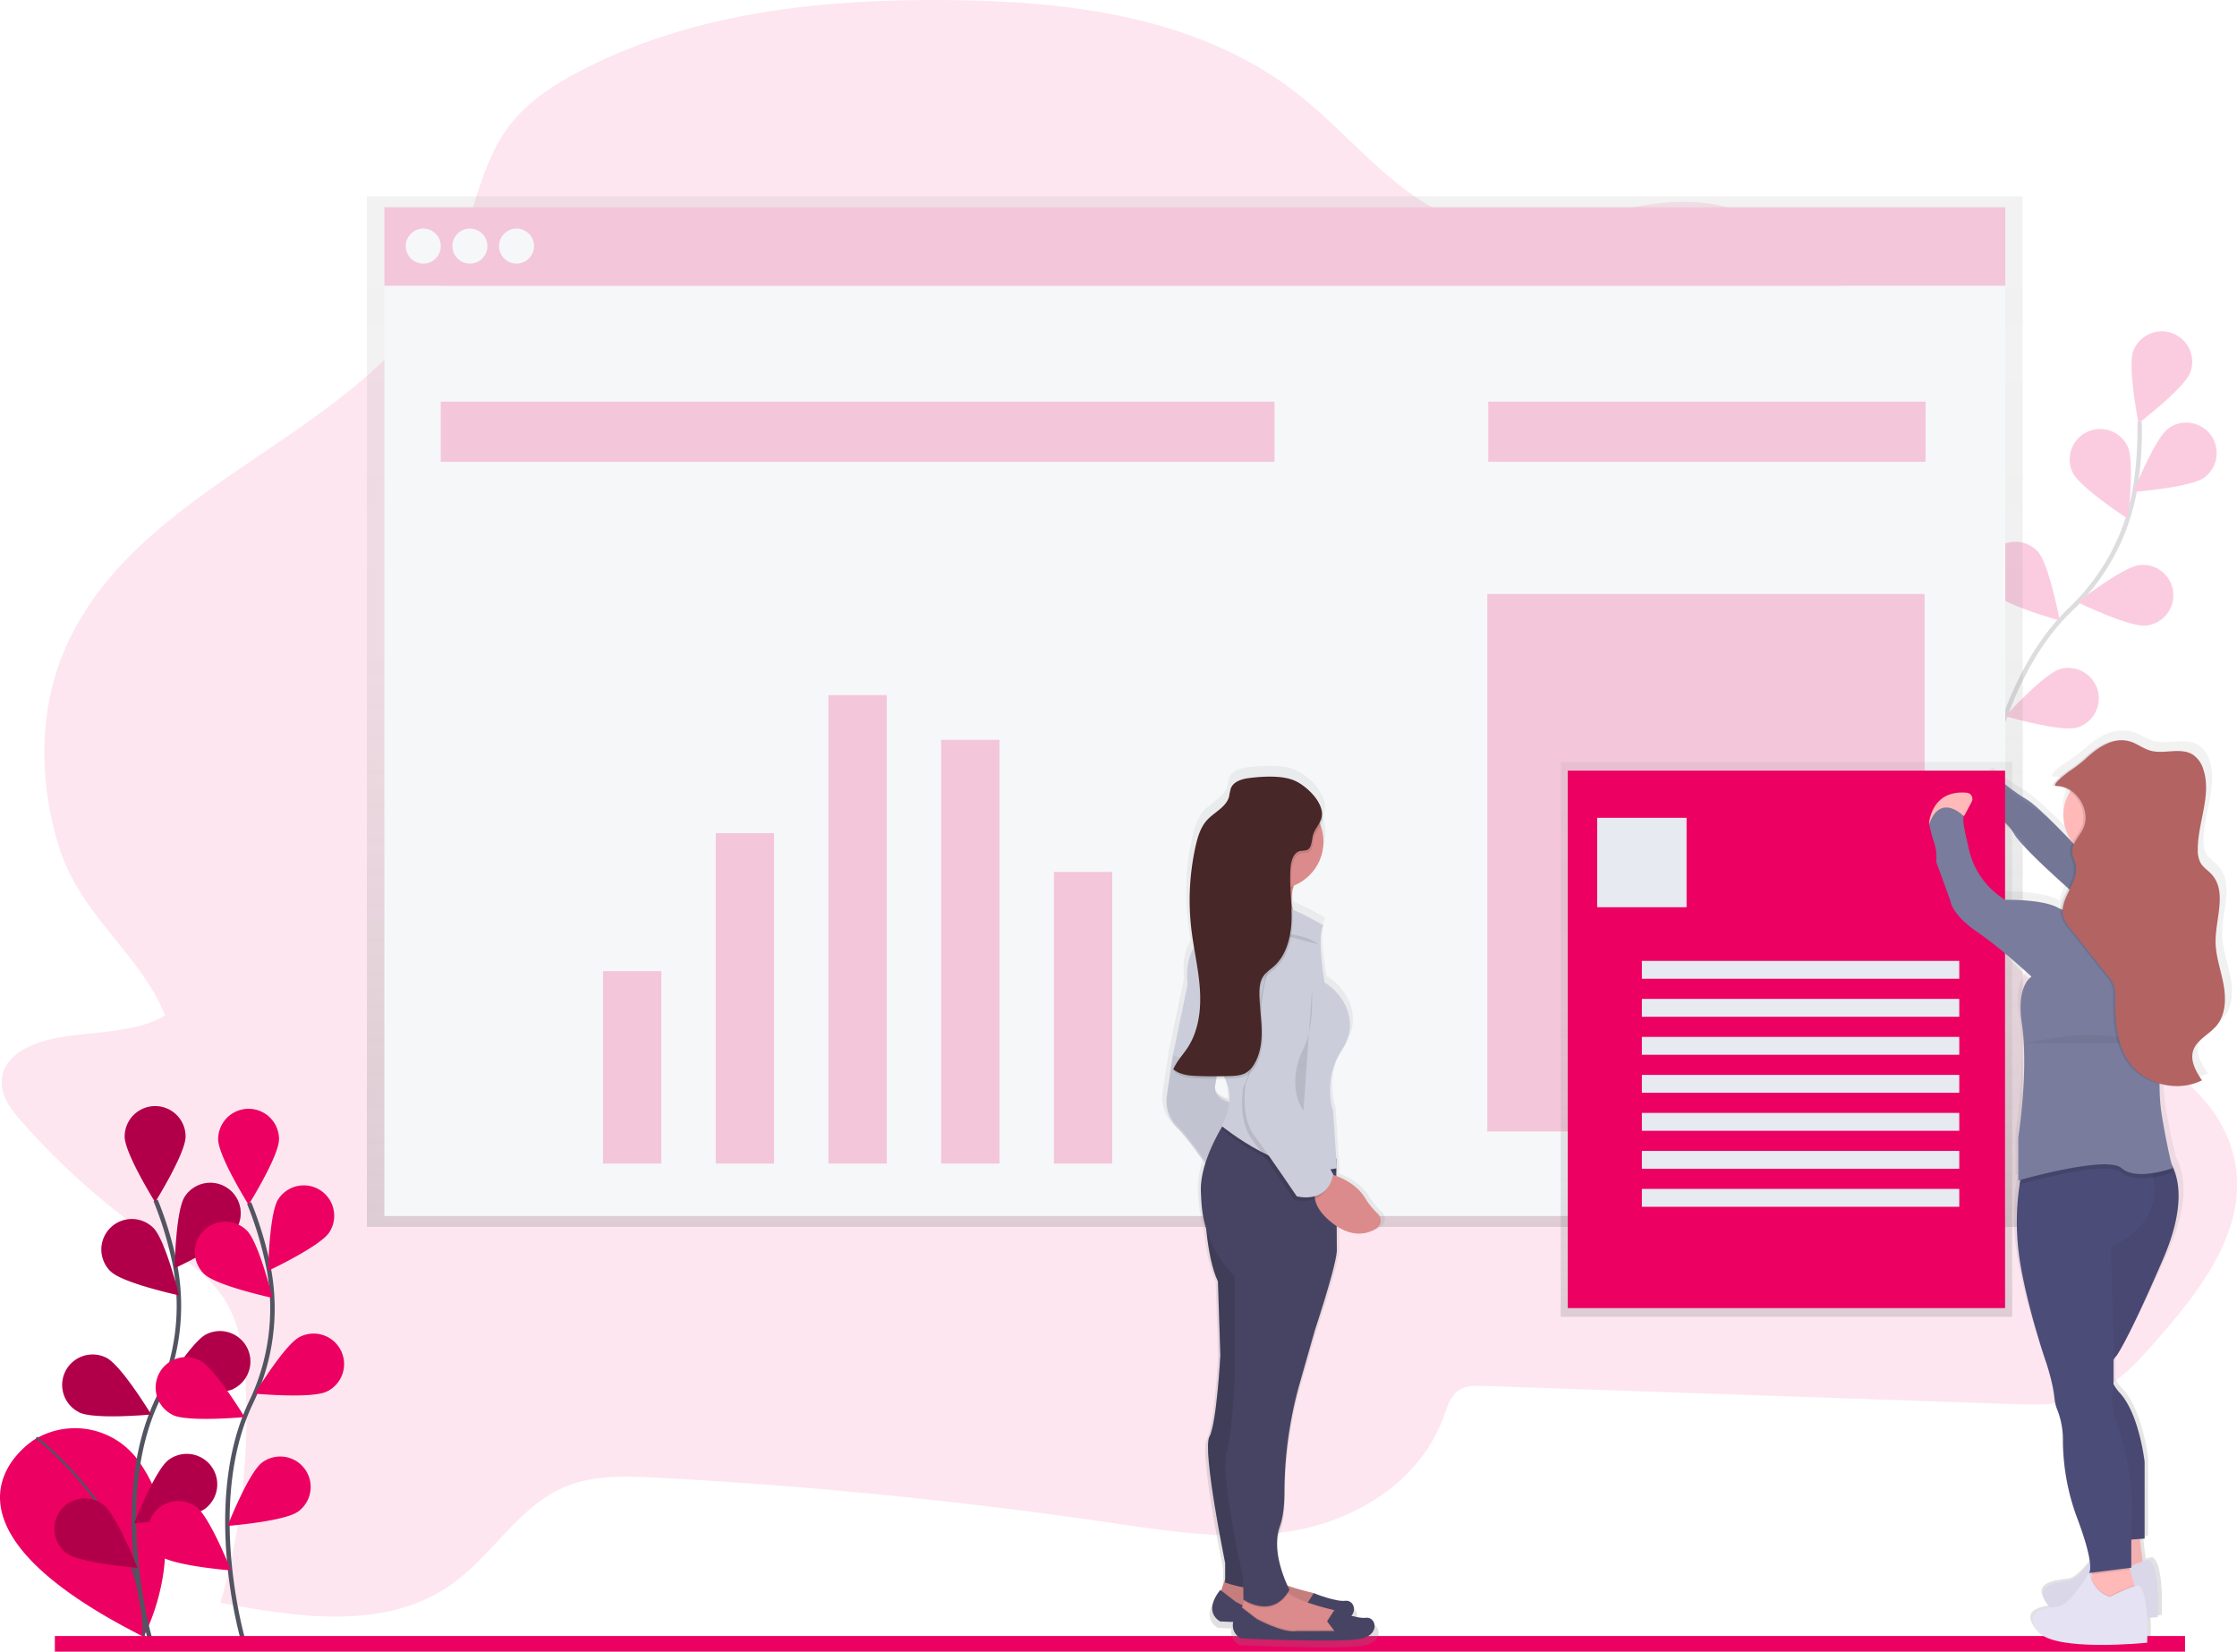
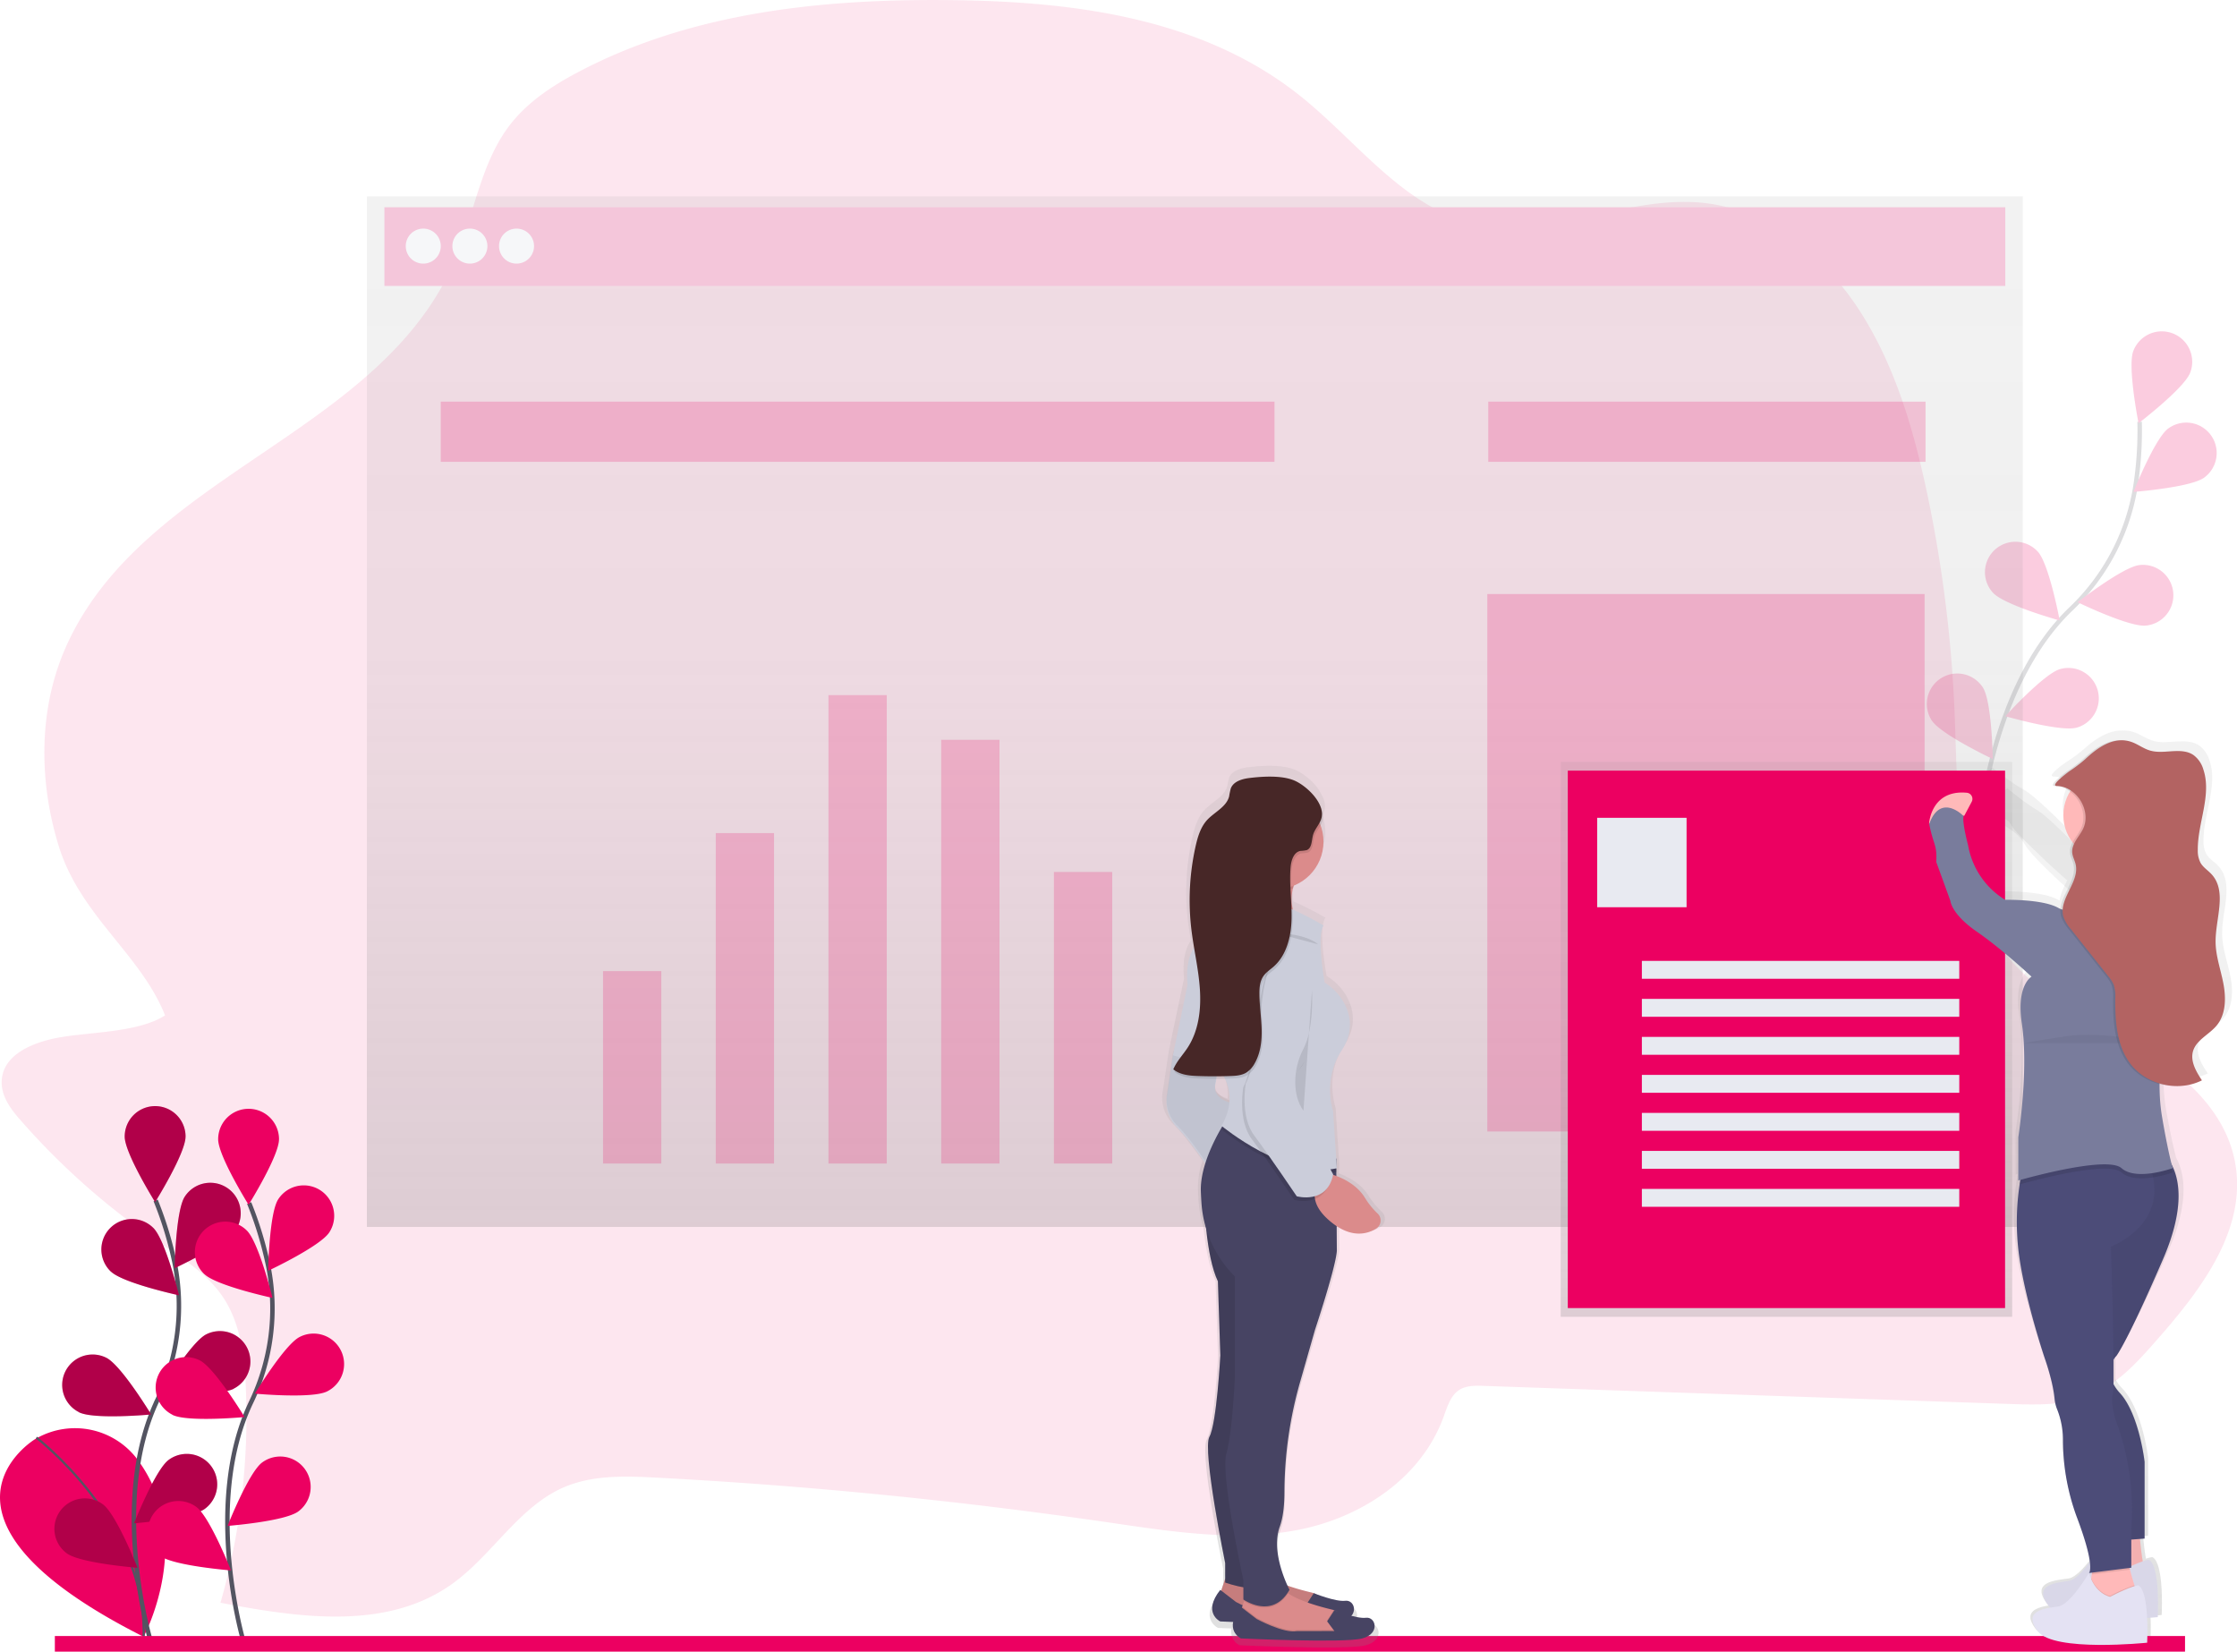
<svg xmlns="http://www.w3.org/2000/svg" xmlns:xlink="http://www.w3.org/1999/xlink" data-bbox="0.006 0.011 1000.828 738.819" viewBox="0 0 1000.79 738.83" height="738.83" width="1000.79" data-type="ugc">
  <g>
    <defs>
      <linearGradient gradientUnits="userSpaceOnUse" y2="87.83" x2="534.54" y1="548.83" x1="534.54" id="1fe810ff-5bbe-4bc7-86b4-fc6997b8dddb">
        <stop stop-opacity=".25" stop-color="#808080" offset="0" />
        <stop stop-opacity=".12" stop-color="#808080" offset=".54" />
        <stop stop-opacity=".1" stop-color="#808080" offset="1" />
      </linearGradient>
      <linearGradient xlink:href="#1fe810ff-5bbe-4bc7-86b4-fc6997b8dddb" y2="407.41" x2="1028.82" y1="815.41" x1="1028.82" id="68193ef6-7e2e-48ad-ac13-8e7a153e2b25" />
      <linearGradient xlink:href="#1fe810ff-5bbe-4bc7-86b4-fc6997b8dddb" y2="340.83" x2="799.21" y1="589.03" x1="799.21" id="dd88ceb1-9560-4f3d-b702-a35f20754d23" />
      <linearGradient xlink:href="#1fe810ff-5bbe-4bc7-86b4-fc6997b8dddb" gradientTransform="translate(-1556)" y2="423.13" x2="2225.35" y1="817.55" x1="2225.35" id="e1108e88-f448-4cc9-a9b3-fbc1ba583289" />
    </defs>
    <path opacity=".1" fill="#ec0061" d="M27.66 463.89c-12 1.95-27.05 7.53-26.91 20.5.07 6.58 4.44 12.19 8.69 17a323 323 0 0061.33 54.17c10.82 7.33 22.45 14.34 29.64 25.67s9 25.75 9.57 39.47a303.38 303.38 0 01-11.34 96.25c35.23 6.71 74.52 12.59 103.88-8.6 17.58-12.69 29.47-33.95 49.06-42.75 13.08-5.88 27.89-5.36 42.15-4.61q101.25 5.33 202 20c28.13 4.1 56.8 8.74 84.63 3.44s55.21-22.59 65.47-50.62c1.58-4.32 3-9.14 6.54-11.74 3.2-2.32 7.39-2.27 11.28-2.13l235.08 8.08c12.88.44 26.21.8 38-4.5 11.43-5.13 20.22-15 28.68-24.67 19.35-22.06 40.16-49.2 34.47-79.14-4.55-24-24.89-40.77-45.06-52.51s-42.42-21.35-57.24-40.12c-22.55-28.57-21.66-69.46-23.06-106.53a591.77 591.77 0 00-12.35-99.83c-6.11-28.89-14.62-57.82-30.53-82.22s-40.24-43.94-67.76-47.52c-35.94-4.68-72.07 17.74-107.23 8.22-29.7-8-50.14-36.43-74.75-56.13-43.71-35-101.07-42.33-155.3-43-57.5-.73-116.52 5.09-167.77 32.09-11.74 6.18-23.22 13.66-31.35 24.58-12.46 16.75-15.48 39.25-23.63 58.83C171 194.41 64.16 211.41 29.48 289.41c-12.31 27.67-12.19 59.94-3.22 89 9.65 31.27 36.81 48.54 47.58 75.8-11.59 7.46-32.13 7.39-46.18 9.68z" />
    <g opacity=".2">
      <path stroke-width="2" stroke-miterlimit="10" stroke="#535461" fill="none" d="M885.55 370.92s4.8-63.77 40.84-98.42a96.9 96.9 0 0028.83-54.09 163 163 0 002-29.73" />
      <path fill="#ec0061" d="M979.84 166.71c-2.66 7-23.1 22.61-23.1 22.61s-5-25.21-2.36-32.24a13.615 13.615 0 1125.47 9.63z" />
      <path fill="#ec0061" d="M986.16 213.62c-6.05 4.46-31.68 6.42-31.68 6.42s9.49-23.89 15.54-28.35a13.61 13.61 0 1116.14 21.92z" />
      <path fill="#ec0061" d="M960.07 279.84c-7.48.79-30.59-10.45-30.59-10.45s20.25-15.83 27.72-16.63a13.616 13.616 0 112.87 27.08z" />
      <path fill="#ec0061" d="M929.05 325.5c-7.24 2-31.92-5.13-31.92-5.13s17.28-19 24.52-21.07a13.612 13.612 0 117.4 26.2z" />
-       <path fill="#ec0061" d="M927.23 211.3c3.19 6.81 24.77 20.77 24.77 20.77s3.07-25.52-.12-32.33a13.613 13.613 0 10-24.65 11.56z" />
      <path fill="#ec0061" d="M891.62 265.16c5.08 5.54 29.85 12.41 29.85 12.41s-4.71-25.27-9.79-30.81a13.614 13.614 0 00-20.07 18.4z" />
      <path fill="#ec0061" d="M864.2 322.25c4.07 6.32 27.33 17.27 27.33 17.27s-.37-25.7-4.44-32a13.615 13.615 0 00-22.89 14.75z" />
    </g>
    <path fill="url(#1fe810ff-5bbe-4bc7-86b4-fc6997b8dddb)" d="M164.14 87.83v461h740.8v-461h-740.8z" />
    <path fill="#f6f7f9" d="M897.12 92.7v35.21H171.97V92.7h725.15z" />
    <path fill="#ec0061" d="M897.12 92.7v35.21H171.97V92.7h725.15z" opacity=".2" />
-     <path fill="#f6f7f9" d="M897.12 127.91v416.05H171.97V127.91h725.15z" />
+     <path fill="#f6f7f9" d="M897.12 127.91v416.05H171.97h725.15z" />
    <path fill="#f6f7f9" d="M197.19 110.09a7.83 7.83 0 11-15.66 0 7.83 7.83 0 0115.66 0z" />
    <path fill="#f6f7f9" d="M218.05 110.09a7.83 7.83 0 11-15.66 0 7.83 7.83 0 0115.66 0z" />
    <path fill="#f6f7f9" d="M238.92 110.09a7.83 7.83 0 11-15.66 0 7.83 7.83 0 0115.66 0z" />
    <path fill="#ec0061" d="M570.19 179.65v26.95H197.18v-26.95h373.01z" opacity=".2" />
    <path fill="#ec0061" d="M861.46 179.65v26.95H665.83v-26.95h195.63z" opacity=".2" />
    <g opacity=".2">
      <path fill="#ec0061" d="M295.86 434.41v86.08h-26.08v-86.08h26.08z" />
      <path fill="#ec0061" d="M346.29 372.67v147.81h-26.08V372.67h26.08z" />
      <path fill="#ec0061" d="M396.72 310.94v209.54h-26.08V310.94h26.08z" />
      <path fill="#ec0061" d="M447.15 330.94v189.55h-26.08V330.94h26.08z" />
      <path fill="#ec0061" d="M497.58 390.06v130.42H471.5V390.06h26.08z" />
    </g>
    <path fill="#ec0061" d="M861.03 265.73v240.41H665.4V265.73h195.63z" opacity=".2" />
    <path fill="url(#68193ef6-7e2e-48ad-ac13-8e7a153e2b25)" transform="translate(-99.6 -80.59)" d="M1097.45 517.39c-1.25-6.36-3.65-12.58-3.71-19.06-.09-10.52 5.51-22.74-1.85-30.51-1.68-1.77-3.93-3.09-5.18-5.16a11.36 11.36 0 01-1.3-5.82c-.12-12.27 6.64-24.73 2.59-36.36a12.36 12.36 0 00-4.64-6.47c-2.34-1.52-5-1.81-7.87-1.76-2.59 0-5.32.29-8 .34a17.29 17.29 0 01-4.49-.59c-3.1-.88-5.73-2.91-8.8-3.91a14.38 14.38 0 00-5-.69c-6.72-.22-12.86 4.25-17.64 8.58a65.86 65.86 0 01-7.55 5.49c.4-.28-9.33 6.4-5.67 6.47a12.74 12.74 0 017.24 2.52 19.56 19.56 0 001 22.68c-1.59-1.56-3.35-3.27-5.15-5-5.36-5.27-12.85-12.34-16.37-14.27C999.27 430.76 991 424 991 424s-10.75 6-7.44 14.33a33.45 33.45 0 014.61 1.81 8.63 8.63 0 00.63 3.23 35.6 35.6 0 019.55 4.68 16.28 16.28 0 01.92 1.43c1.43 2.5 5.88 7.05 11.32 12.11 3.82 3.83 8.85 8.41 13.86 12.82-1.51 3-3.1 6-3.38 9a11.09 11.09 0 01-1.13-.52c-7.44-4-24.8-3.58-24.8-3.58s-14.47-7.56-17.36-24.67c0 0-2.89-10.35-2.07-13.13h-.05l.37-.08 3.47-6.29a2.78 2.78 0 00-2.28-4.08c-16.92-1.52-17.72 14-17.72 14h.15l-.05.13c2.07 9.95 3.72 9.15 3.31 17.11l6.61 17.51s.41 6 12.4 13.93 25.63 20.3 25.63 20.3-7.23 3.78-4.55 21.09c3.28 21.16-1.65 51.34-1.65 51.34v19.5l.92-.25c-.12.65-.23 1.34-.35 2.09a109.8 109.8 0 00-.57 29.61c2.48 20.7 12.4 49 12.4 49s3.72 9.95 4.55 17.91a16.51 16.51 0 001.06 4.6 36.17 36.17 0 012.9 13.81 97.24 97.24 0 006.37 34.91c4.19 10.64 5.75 16.88 6.21 20.52-3 3.88-6.86 8.11-9.93 8.53-5.79.8-16.95 1.59-9.51 11.14a6.8 6.8 0 00.86.91c-5.65.9-11.86 2.88-5.82 10.63 7.44 9.55 51.25 5.17 51.25 5.17s.28-5.31 0-11.14c3.07-.21 5-.4 5-.4s1.24-23.08-4.13-25.87a11.6 11.6 0 00-2.9.7c-.58-3.19-1-7.16-1.3-10.09l2.13-.16v-.16h.13v-34.78s-2.48-21.49-11.57-31a19.32 19.32 0 01-3-4l-.12-.25c.06-2.72.06-6.39 0-10.6l.13-.23c.16-.26.32-.49.47-.7a8.71 8.71 0 01.68-.8l.13-.17s5-6 21.91-43.78c10.33-23.06 7.6-36 3.9-42.67-.78-3-2.41-9.72-4.45-21.23a83.23 83.23 0 01-1.19-14.79 29.74 29.74 0 007.84.88 26.62 26.62 0 0012-2.56c-2.7-3.94-5.52-8.56-4.16-13.09 1.54-5.16 7.64-7.53 11.16-11.69 4.24-5.03 4.35-12.21 3.1-18.58z" />
-     <path fill="#797c9c" d="M893.11 347.66s-10.26 5.92-7.1 14.21c0 0 10.66 3.16 15 11.05s37.89 36.31 37.89 36.31L963.4 397s-8.51-11.36-35.43-19.3c0 0-15.87-17-21.4-20.17s-13.46-9.87-13.46-9.87z" />
    <path opacity=".05" d="M898.11 352.66s-10.26 5.92-7.1 14.21c0 0 10.66 3.16 15 11.05s37.89 36.31 37.89 36.31L968.4 402s-8.51-11.36-35.43-19.3c0 0-15.87-17-21.4-20.17s-13.46-9.87-13.46-9.87z" />
    <path fill="#ec0061" d="M15.62 643.82s-57.66 34.79 48.63 88.35c0 0 23.42-43.48-2.47-78.93a34.91 34.91 0 00-45.29-9.92z" />
    <path stroke-miterlimit="10" stroke="#535461" fill="none" d="M16.28 643.08s49.35 37.75 48 89.08" />
    <path stroke-width="2" stroke-miterlimit="10" stroke="#535461" fill="none" d="M67.04 732.8s-18.07-61.39 3.36-106.5a96.9 96.9 0 007.84-60.79 163 163 0 00-8.61-28.53" />
    <path fill="#ec0061" d="M83.01 508.41c0 7.52-13.61 29.32-13.61 29.32s-13.61-21.8-13.61-29.32a13.615 13.615 0 1127.23 0z" />
    <path fill="#ec0061" d="M105.51 550.09c-4.09 6.31-27.36 17.21-27.36 17.21s.42-25.7 4.51-32a13.612 13.612 0 1122.85 14.8z" />
    <path fill="#ec0061" d="M104.53 621.25c-6.71 3.39-32.31 1-32.31 1s13.34-22 20.05-25.36a13.613 13.613 0 0112.26 24.31z" />
    <path fill="#ec0061" d="M91.66 674.93c-6 4.47-31.67 6.49-31.67 6.49s9.43-23.91 15.48-28.38a13.613 13.613 0 1116.19 21.89z" />
    <path fill="#ec0061" d="M49.57 568.76c5.39 5.24 30.52 10.67 30.52 10.67s-6.15-25-11.55-30.2a13.624 13.624 0 10-19 19.53z" />
    <path fill="#ec0061" d="M35.31 631.73c6.71 3.39 32.31 1 32.31 1s-13.34-22-20.05-25.36a13.613 13.613 0 00-12.26 24.31z" />
    <path fill="#ec0061" d="M29.86 694.83c6 4.47 31.67 6.49 31.67 6.49s-9.43-23.91-15.48-28.38a13.613 13.613 0 10-16.19 21.89z" />
    <path opacity=".25" d="M83.01 508.41c0 7.52-13.61 29.32-13.61 29.32s-13.61-21.8-13.61-29.32a13.615 13.615 0 1127.23 0z" />
    <path opacity=".25" d="M105.51 550.09c-4.09 6.31-27.36 17.21-27.36 17.21s.42-25.7 4.51-32a13.612 13.612 0 1122.85 14.8z" />
    <path opacity=".25" d="M104.53 621.25c-6.71 3.39-32.31 1-32.31 1s13.34-22 20.05-25.36a13.613 13.613 0 0112.26 24.31z" />
    <path opacity=".25" d="M91.66 674.93c-6 4.47-31.67 6.49-31.67 6.49s9.43-23.91 15.48-28.38a13.613 13.613 0 1116.19 21.89z" />
    <path opacity=".25" d="M49.57 568.76c5.39 5.24 30.52 10.67 30.52 10.67s-6.15-25-11.55-30.2a13.624 13.624 0 10-19 19.53z" />
    <path opacity=".25" d="M35.31 631.73c6.71 3.39 32.31 1 32.31 1s-13.34-22-20.05-25.36a13.613 13.613 0 00-12.26 24.31z" />
    <path opacity=".25" d="M29.86 694.83c6 4.47 31.67 6.49 31.67 6.49s-9.43-23.91-15.48-28.38a13.613 13.613 0 10-16.19 21.89z" />
    <path stroke-width="2" stroke-miterlimit="10" stroke="#535461" fill="none" d="M108.85 733.97s-18.07-61.35 3.39-106.5a96.9 96.9 0 007.84-60.79 163 163 0 00-8.61-28.53" />
    <path fill="#ec0061" d="M124.82 509.61c0 7.52-13.61 29.32-13.61 29.32s-13.61-21.8-13.61-29.32a13.615 13.615 0 0127.23 0z" />
    <path fill="#ec0061" d="M147.33 551.25c-4.09 6.31-27.36 17.21-27.36 17.21s.42-25.7 4.51-32a13.612 13.612 0 0122.85 14.8z" />
    <path fill="#ec0061" d="M146.34 622.41c-6.71 3.39-32.31 1-32.31 1s13.34-22 20.05-25.36a13.636 13.636 0 1112.26 24.36z" />
    <path fill="#ec0061" d="M133.47 676.1c-6 4.47-31.67 6.49-31.67 6.49s9.43-23.91 15.48-28.38a13.613 13.613 0 1116.19 21.89z" />
    <path fill="#ec0061" d="M91.4 569.92c5.39 5.24 30.52 10.67 30.52 10.67s-6.15-25-11.55-30.2a13.624 13.624 0 10-19 19.53z" />
    <path fill="#ec0061" d="M77.12 632.89c6.71 3.39 32.31 1 32.31 1s-13.34-22-20.05-25.36a13.613 13.613 0 10-12.26 24.31z" />
    <path fill="#ec0061" d="M71.67 696c6 4.47 31.67 6.49 31.67 6.49s-9.43-23.91-15.48-28.38A13.613 13.613 0 0071.67 696z" />
    <path fill="#ec0061" d="M977.54 731.83v7h-953v-7h953z" />
    <path fill="url(#dd88ceb1-9560-4f3d-b702-a35f20754d23)" d="M900.2 340.83v248.2H698.23v-248.2H900.2z" />
    <path fill="#ec0061" d="M897.03 344.73v240.41H701.4V344.73h195.63z" />
    <path fill="#e8eaf1" d="M754.54 365.83v40h-40v-40h40z" />
    <path fill="#e8eaf1" d="M876.54 429.83v8h-142v-8h142z" />
    <path fill="#e8eaf1" d="M876.54 446.83v8h-142v-8h142z" />
    <path fill="#e8eaf1" d="M876.54 463.83v8h-142v-8h142z" />
    <path fill="#e8eaf1" d="M876.54 480.83v8h-142v-8h142z" />
    <path fill="#e8eaf1" d="M876.54 497.83v8h-142v-8h142z" />
    <path fill="#e8eaf1" d="M876.54 514.83v8h-142v-8h142z" />
    <path fill="#e8eaf1" d="M876.54 531.83v8h-142v-8h142z" />
    <path fill="#ffb9b9" d="M957.05 684.3s1.18 17.36 3.16 19.34-17.76 3.16-17.76 3.16l2.76-22.5z" />
    <path opacity=".05" d="M957.05 684.3s1.18 17.36 3.16 19.34-17.76 3.16-17.76 3.16l2.76-22.5z" />
    <path fill="#e4e2f3" d="M961.4 697.72s-2.76 0-12.63 5.13c0 0-6.71-1.18-9.47-10.66 0 0-8.29 14.21-13.81 15s-16.18 1.58-9.08 11.05 48.94 5.13 48.94 5.13 1.17-22.89-3.95-25.65z" />
    <path opacity=".05" d="M961.4 697.72s-2.76 0-12.63 5.13c0 0-6.71-1.18-9.47-10.66 0 0-8.29 14.21-13.81 15s-16.18 1.58-9.08 11.05 48.94 5.13 48.94 5.13 1.17-22.89-3.95-25.65z" />
    <path fill="#ffb9b9" d="M955.47 711.14l-2.76 7.5-18.15-5.13 1-7.44.25-1.8.69-5s15.39-3.95 15.39-2a30.62 30.62 0 001 4.81c.63 2.43 1.42 5.19 2 7 .34 1.27.58 2.06.58 2.06z" />
    <path fill="#4c4c78" d="M945.56 608.21a10.79 10.79 0 000 11 19.12 19.12 0 002.84 3.93c8.68 9.47 11.05 30.78 11.05 30.78v34.33l-5.92.45-9.47.73-14.21-58.41s-8.29-42.62-4.34-50.12 7.5-54.46 7.5-54.46l3.28-3.39 7.77-8.05h22.5a15.13 15.13 0 014.38 4.89c3.78 6.25 7.17 19.25-3.19 43.25-16.18 37.49-20.92 43.41-20.92 43.41a9.09 9.09 0 00-1.27 1.66z" />
    <path opacity=".05" d="M945.69 608.04a10.79 10.79 0 000 11 19.12 19.12 0 002.84 3.93c8.68 9.47 11.05 30.78 11.05 30.78v34.33l-5.92.45-9.47.73-14.21-58.41s-8.29-42.62-4.34-50.12 7.5-54.46 7.5-54.46l3.28-3.39 7.77-8.05h22.5a15.13 15.13 0 014.38 4.89c3.78 6.25 7.17 19.25-3.19 43.25-16.18 37.49-20.92 43.41-20.92 43.41a9.09 9.09 0 00-1.27 1.66z" />
    <path opacity=".1" d="M952.93 702.13l-17.09 2.14.69-5s15.39-3.95 15.39-2a30.62 30.62 0 001.01 4.86z" />
    <path fill="#4c4c78" d="M944.4 557.62s1 31.07 1.14 50.59v11a24.33 24.33 0 01-.32 4.33c-1.18 3.55 1.18 11.44 1.18 11.44a113.91 113.91 0 017.1 48.94v17.36l-18.94 2.37s3.16-2.37-5.53-25.26a99.76 99.76 0 01-6.09-34.62 37.05 37.05 0 00-2.77-13.7 16.9 16.9 0 01-1-4.56c-.79-7.89-4.34-17.76-4.34-17.76s-9.47-28-11.84-48.54a113 113 0 01.55-29.36 73.27 73.27 0 011.42-7.34s38.58-24.28 53.15-7.5a19 19 0 013.29 5.53 36.47 36.47 0 011.86 6.15c4.53 22.25-18.86 30.93-18.86 30.93z" />
    <path fill="#ffb9b9" d="M963.36 364.64c0 11.117-9.013 20.13-20.13 20.13-11.117 0-20.13-9.013-20.13-20.13 0-11.117 9.013-20.13 20.13-20.13 11.117 0 20.13 9.013 20.13 20.13z" />
    <path fill="#ffb9b9" d="M932.18 377.26s8.29 23.28 0 35.52 26.44 8.29 26.44 8.29l13.42-16.18s-15.79 0-16.58-27.63-23.28 0-23.28 0z" />
    <path opacity=".1" d="M972.04 524.47a51.79 51.79 0 01-8.79 2.2c-4.91.76-10.71.79-14.1-2.2-2-1.77-7-2-12.91-1.42-12.53 1.2-29.48 5.87-32.72 6.79a73.27 73.27 0 011.42-7.34s38.58-24.28 53.15-7.5h8.42a15.13 15.13 0 014.38 4.89c.73 3.14 1.15 4.58 1.15 4.58z" />
    <path opacity=".1" d="M955.47 711.14l-2.76 7.5-18.15-5.13 1-7.44c3.12 6.9 8.44 7.84 8.44 7.84a64.37 64.37 0 0110.86-4.76c.37 1.2.61 1.99.61 1.99z" />
    <path fill="#e4e2f3" d="M956.65 709.17s-2.76 0-12.63 5.13c0 0-6.71-1.18-9.47-10.66 0 0-8.29 14.21-13.81 15s-16.18 1.58-9.08 11.05 48.94 5.13 48.94 5.13 1.18-22.89-3.95-25.65z" />
    <path fill="#ffb9b9" d="M863.02 368.49s.77-15.37 16.92-13.87a2.76 2.76 0 012.18 4l-3.31 6.23z" />
    <path fill="#797c9c" d="M956.26 409.62s-19.34-3.16-24.47-7.1c0 0-3.95 7.5-11.05 3.55s-23.68-3.55-23.68-3.55a35.79 35.79 0 01-16.58-24.47s-2.76-10.26-2-13c0 0-10.26-10.66-15.39 3.55 2 9.87 3.55 9.08 3.16 17l6.31 17.36s.39 5.92 11.84 13.81 24.47 20.13 24.47 20.13-6.91 3.75-4.34 20.92c3.14 21-1.58 50.91-1.58 50.91v19.34s39.47-11.44 46.17-5.53 22.89 0 22.89 0-2-6.71-4.74-22.89.39-32 .39-32 10.26-27.23 15-38.28-3.55-26-11.84-31.57-11.37-2.21-11.37-2.21 14.57 10.48-3.19 14.03z" />
    <path opacity=".05" d="M905.55 466.63s3.15-.76 18.93-3.13 43.41 3.16 43.41 3.16" />
    <path opacity=".1" d="M919.19 351.6c9 .19 15.66 11.29 11.67 19.3-1.75 3.52-5.14 6.62-4.79 10.53.16 1.78 1.11 3.39 1.52 5.13 1.89 8-7.68 15.49-5.49 23.39a16.89 16.89 0 003.42 5.73l16.62 20.94a15.73 15.73 0 012.48 3.84 16.19 16.19 0 01.72 6.15c-.08 10 .57 20.73 6.47 28.84 7.09 9.74 21.54 13.24 32.29 7.81-2.58-3.91-5.27-8.49-4-13 1.47-5.11 7.29-7.47 10.65-11.59 4.06-5 4.16-12.1 3-18.41s-3.49-12.48-3.54-18.9c-.08-10.43 5.26-22.55-1.77-30.25-1.61-1.76-3.75-3.06-4.95-5.12a11.63 11.63 0 01-1.24-5.78c-.11-12.16 6.34-24.53 2.47-36.06a12.25 12.25 0 00-4.43-6.42c-5.48-3.69-13.08-.11-19.42-2-3-.87-5.47-2.89-8.4-3.88-7.9-2.67-15.21 2.69-20.67 7.83a63 63 0 01-7.21 5.44c.39-.21-8.9 6.41-5.4 6.48z" />
    <path fill="#b36362" d="M920.19 351.6c9 .19 15.66 11.29 11.67 19.3-1.75 3.52-5.14 6.62-4.79 10.53.16 1.78 1.11 3.39 1.52 5.13 1.89 8-7.68 15.49-5.49 23.39a16.89 16.89 0 003.42 5.73l16.62 20.94a15.73 15.73 0 012.48 3.84 16.19 16.19 0 01.72 6.15c-.08 10 .57 20.73 6.47 28.84 7.09 9.74 21.54 13.24 32.29 7.81-2.58-3.91-5.27-8.49-4-13 1.47-5.11 7.29-7.47 10.65-11.59 4.06-5 4.16-12.1 3-18.41s-3.49-12.48-3.54-18.9c-.08-10.43 5.26-22.55-1.77-30.25-1.61-1.76-3.75-3.06-4.95-5.12a11.63 11.63 0 01-1.24-5.78c-.11-12.16 6.34-24.53 2.47-36.06a12.25 12.25 0 00-4.43-6.42c-5.48-3.69-13.08-.11-19.42-2-3-.87-5.47-2.89-8.4-3.88-7.9-2.67-15.21 2.69-20.67 7.83a63 63 0 01-7.21 5.44c.39-.21-8.9 6.41-5.4 6.48z" />
    <path fill="url(#e1108e88-f448-4cc9-a9b3-fbc1ba583289)" transform="translate(-99.6 -80.59)" d="M717.68 622.54a34.68 34.68 0 01-5.91-7.25c-3.46-5.44-9.25-8.37-13.22-9.83v-1.77h.24l-.11-1.64h.11l-.28-4.34-1.41-21.68S692 561.5 701 548.2s.56-26.06-7.9-31.05c0 0-4-21.07-.56-26.06a145.27 145.27 0 00-14.2-7.23q-.11-.39-.21-.8c-.09-2-.21-3.93-.32-5.89a21.54 21.54 0 01.56-3c.11-.41.23-.83.36-1.26a21.63 21.63 0 0013.81-20.06 21.24 21.24 0 00-1.34-7.44 9.48 9.48 0 001-2.36 9.63 9.63 0 00-1.34-6.92c-2.24-5-7.89-9.57-12-11.24-5.87-2.4-14.71-1.83-20.82-1.1-3.43.41-7.35 1.57-8.59 4.74a32.85 32.85 0 00-.78 3.65c-1.28 4.84-6.83 7.1-10.26 10.8-3 3.27-4.36 7.69-5.34 12a110.79 110.79 0 00-2 37.67c.35 2.9.81 5.78 1.3 8.66-2.06 2.9-3.92 8-3.07 17l-6.77 32.16-2.82 18.85a16.48 16.48 0 005.08 14.42c4.32 4.24 9.56 11.41 12.79 16.06a38.24 38.24 0 00-2.06 12.78c.07 2 .18 3.89.32 5.71a50.84 50.84 0 002.16 11.3c.79 7.74 2.36 17.64 5.42 24l1.13 33.82s-1.69 31.05-5.08 37.15 7.34 57.67 7.34 57.67v7.21l-1.81 5.28-.45-.34c-8.47 10.54 0 14.42 0 14.42s2.3.11 6 .25a6.81 6.81 0 003.61 7.51s48 2.22 56.46 0 6.21-10 1.69-9.43a20.65 20.65 0 01-6.76-.89c2.64-3.09.53-7.28-2.83-6.87-4.52.55-14.68-3.47-14.68-3.47v.07a7.63 7.63 0 00-1-.3 113.24 113.24 0 01-11.17-3.15c-2.18-4.67-7.2-17.23-3.6-27 1.63-4.4 2.16-10.26 2.16-15.94a182.08 182.08 0 017.43-50.58l6.77-23.27s9.6-28.28 10.16-36l-.08-11.32c7.94 5.11 14.24 3.56 18.27 1.19a4.35 4.35 0 00.7-7.06zm-75.35-58.82c.19-.81.35-1.7.49-2.63h4a20.6 20.6 0 012 10.91c-3.06-1-7.64-3.38-6.49-8.28z" />
    <path fill="#db8b8b" d="M548.1 706.26l-2.17 6.52 7.06 7.06 23.36 5.43 16.84-1.63-1.09-6a7.21 7.21 0 00-5.35-5.26c-6.92-1.63-20.12-5.33-22.9-10.49z" />
    <path opacity=".1" d="M548.1 706.26l-2.17 6.52 7.06 7.06 23.36 5.43 16.84-1.63-1.09-6a7.21 7.21 0 00-5.35-5.26c-6.92-1.63-20.12-5.33-22.9-10.49z" />
    <path fill="#474463" d="M587.76 722.02l-3.26-4.35 3.26-5s9.78 3.95 14.12 3.4 6.52 7.06-1.63 9.24-54.33 0-54.33 0-8.15-3.8 0-14.12l7.06 5.43s12 6.52 17.93 5.43z" />
    <path fill="#db8b8b" d="M602.4 731.25l-16.84 1.63-23.34-5.47-7.06-7 .58-1.73.81-2.42.79-2.37 15.75-4.35a9.76 9.76 0 003.19 3.2c5.12 3.5 14.31 6 19.7 7.29a5.65 5.65 0 01.67.2 7.18 7.18 0 014.68 5.06z" />
    <path opacity=".1" d="M602.4 731.25l-16.84 1.63-23.34-5.47-7.06-7 .58-1.73 6.49 5s12 6.52 17.93 5.43H597l-3.26-4.35 2.93-4.52a7.18 7.18 0 014.68 5.06z" />
    <path fill="#474463" d="M596.99 729.62l-3.26-4.35 3.26-5s9.78 3.95 14.12 3.4 6.52 7.06-1.63 9.24-54.33 0-54.33 0-8.15-3.8 0-14.12l7.06 5.43s12 6.52 17.93 5.43z" />
    <path fill="#db8b8b" d="M583.4 414.53s-26.08 2.72-22.27-8.15a19.56 19.56 0 00.8-9.59 26.59 26.59 0 00-4.61-11.05l24.45 3.8a30.62 30.62 0 00-3.31 7.85c-2.91 11.53 4.94 17.14 4.94 17.14z" />
    <path fill="#474463" d="M538.86 538.41s.54 23.36 6 34.77l1.09 33.14s-1.63 30.42-4.89 36.4 7.06 56.5 7.06 56.5v8.69s17.36 6.5 22.28-1.1l-4.89-64.65 2.17-89.64z" />
    <path opacity=".1" d="M538.86 538.41s.54 23.36 6 34.77l1.09 33.14s-1.63 30.42-4.89 36.4 7.06 56.5 7.06 56.5v8.69s17.36 6.5 22.28-1.1l-4.89-64.65 2.17-89.64z" />
    <path fill="#cbcdda" d="M528 463.41l-3.26 8.69-2.72 18.47a16.34 16.34 0 004.89 14.12c6.52 6.52 15.21 20.1 15.21 20.1l10.32-31s-10.32-1.63-8.69-8.69 1.09-20.1 1.09-20.1z" />
    <path opacity=".05" d="M528 462.41l-3.26 8.69-2.72 18.47a16.34 16.34 0 004.89 14.12c6.52 6.52 15.21 20.1 15.21 20.1l10.32-31s-10.32-1.63-8.69-8.69 1.09-20.1 1.09-20.1z" />
    <path opacity=".1" d="M576.28 712.72c-7 11-17.81 4.75-19.74 3.51l.79-2.37 15.75-4.35a9.76 9.76 0 003.2 3.21z" />
    <path fill="#474463" d="M598.08 559.58c-.54 7.61-9.78 35.31-9.78 35.31l-6.51 22.8a181.41 181.41 0 00-7.16 49.6c0 5.56-.51 11.3-2.08 15.61-4.35 12 4.35 28.25 4.35 28.25-7.61 13.58-20.64 4.35-20.64 4.35v-8.69s-10.32-47.26-7.61-56.5 3.8-34.23 3.8-34.23v-45.09a51.17 51.17 0 01-14.91-32.44c-.13-1.78-.23-3.65-.3-5.59-.44-12.26 7.94-26.63 11.21-31.75.79-1.24 1.28-1.93 1.28-1.93l48 19h.11v5.97z" />
    <path opacity=".1" d="M581.78 389.54a30.62 30.62 0 00-3.31 7.85 21.26 21.26 0 01-16.53-.6 26.59 26.59 0 00-4.61-11.05z" />
    <path fill="#db8b8b" d="M592.1 376.5c0 11.703-9.487 21.19-21.19 21.19-11.703 0-21.19-9.487-21.19-21.19 0-11.703 9.487-21.19 21.19-21.19 11.703 0 21.19 9.487 21.19 21.19z" />
    <path opacity=".1" d="M598.08 524.27h-.23c-22.78 4.68-51.38-19.06-51.38-19.06a28.16 28.16 0 002-4c.79-1.24 1.28-1.93 1.28-1.93l48 19 .12 1.9z" />
    <path fill="#cbcdda" d="M592.1 413.98s-30.42-18.47-40.2-10.87l-13.58 17.38s-8.69 2.72-7.06 20.1l-6.52 31.51 19.56 4.89s11.41 10.87 2.17 26.62c0 0 28.79 23.9 51.61 19l-1.68-25.51s-4.89-14.12 3.8-27.16.54-25.53-7.61-30.42c.06 0-3.75-20.65-.49-25.54z" />
    <path fill="#db8b8b" d="M593.73 524.81s11.41 2.17 16.84 10.87a33.86 33.86 0 005.69 7.1 4.31 4.31 0 01-.67 6.87c-4.31 2.59-11.34 4.19-20.22-3.11-15.22-12.49-1.64-21.73-1.64-21.73z" />
    <path opacity=".1" d="M576.89 424.31s-10.87-1.09-13.58 27.16-7.06 34.77-7.06 34.77-2.72 14.67 3.8 23.36 19 27.16 19 27.16 13.58 3.8 16.3-9.78l-16.84-31.51s-2.72-10.87 3.8-18.47 11.42-58.13-5.42-52.69z" />
    <path fill="#cbcdda" d="M577.98 422.68s-10.87-1.09-13.58 27.16-7.06 34.77-7.06 34.77-2.72 14.67 3.8 23.36 19 27.16 19 27.16 13.58 3.8 16.3-9.78l-16.84-31.51s-2.71-10.86 3.8-18.43 11.42-58.17-5.42-52.73z" />
    <path opacity=".1" d="M586.94 443.05s1.09 16.84-3.8 26.08-4.89 21.19 0 27.71" />
    <path opacity=".1" d="M589.66 422.41s-4.35-4.35-16.84-4.89-17.93-4.35-17.93-4.35" />
    <path opacity=".1" d="M559.4 349.12c-3.3.41-7.07 1.54-8.26 4.64a32.71 32.71 0 00-.75 3.58c-1.23 4.75-6.57 7-9.87 10.58-2.91 3.2-4.19 7.53-5.14 11.76a110.48 110.48 0 00-1.91 36.91c1.06 9 3.23 17.88 3.83 26.93s-.5 18.57-5.45 26.17c-2.13 3.27-4.93 6.14-6.44 9.74 3.12 2.53 7.41 2.89 11.43 3q7 .24 14 0c2.45-.08 5-.24 7.13-1.48a11 11 0 003.74-4c2.67-4.54 3.35-10 3.23-15.25s-.95-10.49-1-15.76c-.05-2.87.17-5.91 1.82-8.26 1.19-1.7 3-2.84 4.55-4.21 5.82-5.15 7.81-13.42 8-21.19s-1.09-15.55-.43-23.29c.26-3 1.39-6.67 4.37-7.26a16.81 16.81 0 002.84-.36c2.39-.92 2.16-4.29 2.84-6.76.77-2.77 3.13-4.91 3.8-7.71 1.56-6.57-6.8-14.42-12.28-16.71-5.63-2.35-14.13-1.78-20.05-1.07z" />
    <path fill="#472727" d="M558.9 348.03c-3.3.41-7.07 1.54-8.26 4.64a32.71 32.71 0 00-.75 3.58c-1.23 4.75-6.57 7-9.87 10.58-2.91 3.2-4.19 7.53-5.14 11.76a110.48 110.48 0 00-1.91 36.91c1.06 9 3.23 17.88 3.83 26.93s-.5 18.57-5.45 26.17c-2.13 3.27-4.93 6.14-6.44 9.74 3.12 2.53 7.41 2.89 11.43 3q7 .24 14 0c2.45-.08 5-.24 7.13-1.48a11 11 0 003.74-4c2.67-4.54 3.35-10 3.23-15.25s-.95-10.49-1-15.76c-.05-2.87.17-5.91 1.82-8.26 1.19-1.7 3-2.84 4.55-4.21 5.82-5.15 7.81-13.42 8-21.19s-1.09-15.55-.43-23.29c.26-3 1.39-6.67 4.37-7.26a16.81 16.81 0 002.84-.36c2.39-.92 2.16-4.29 2.84-6.76.77-2.77 3.13-4.91 3.8-7.71 1.56-6.57-6.8-14.42-12.28-16.71-5.67-2.35-14.17-1.79-20.05-1.07z" />
  </g>
</svg>